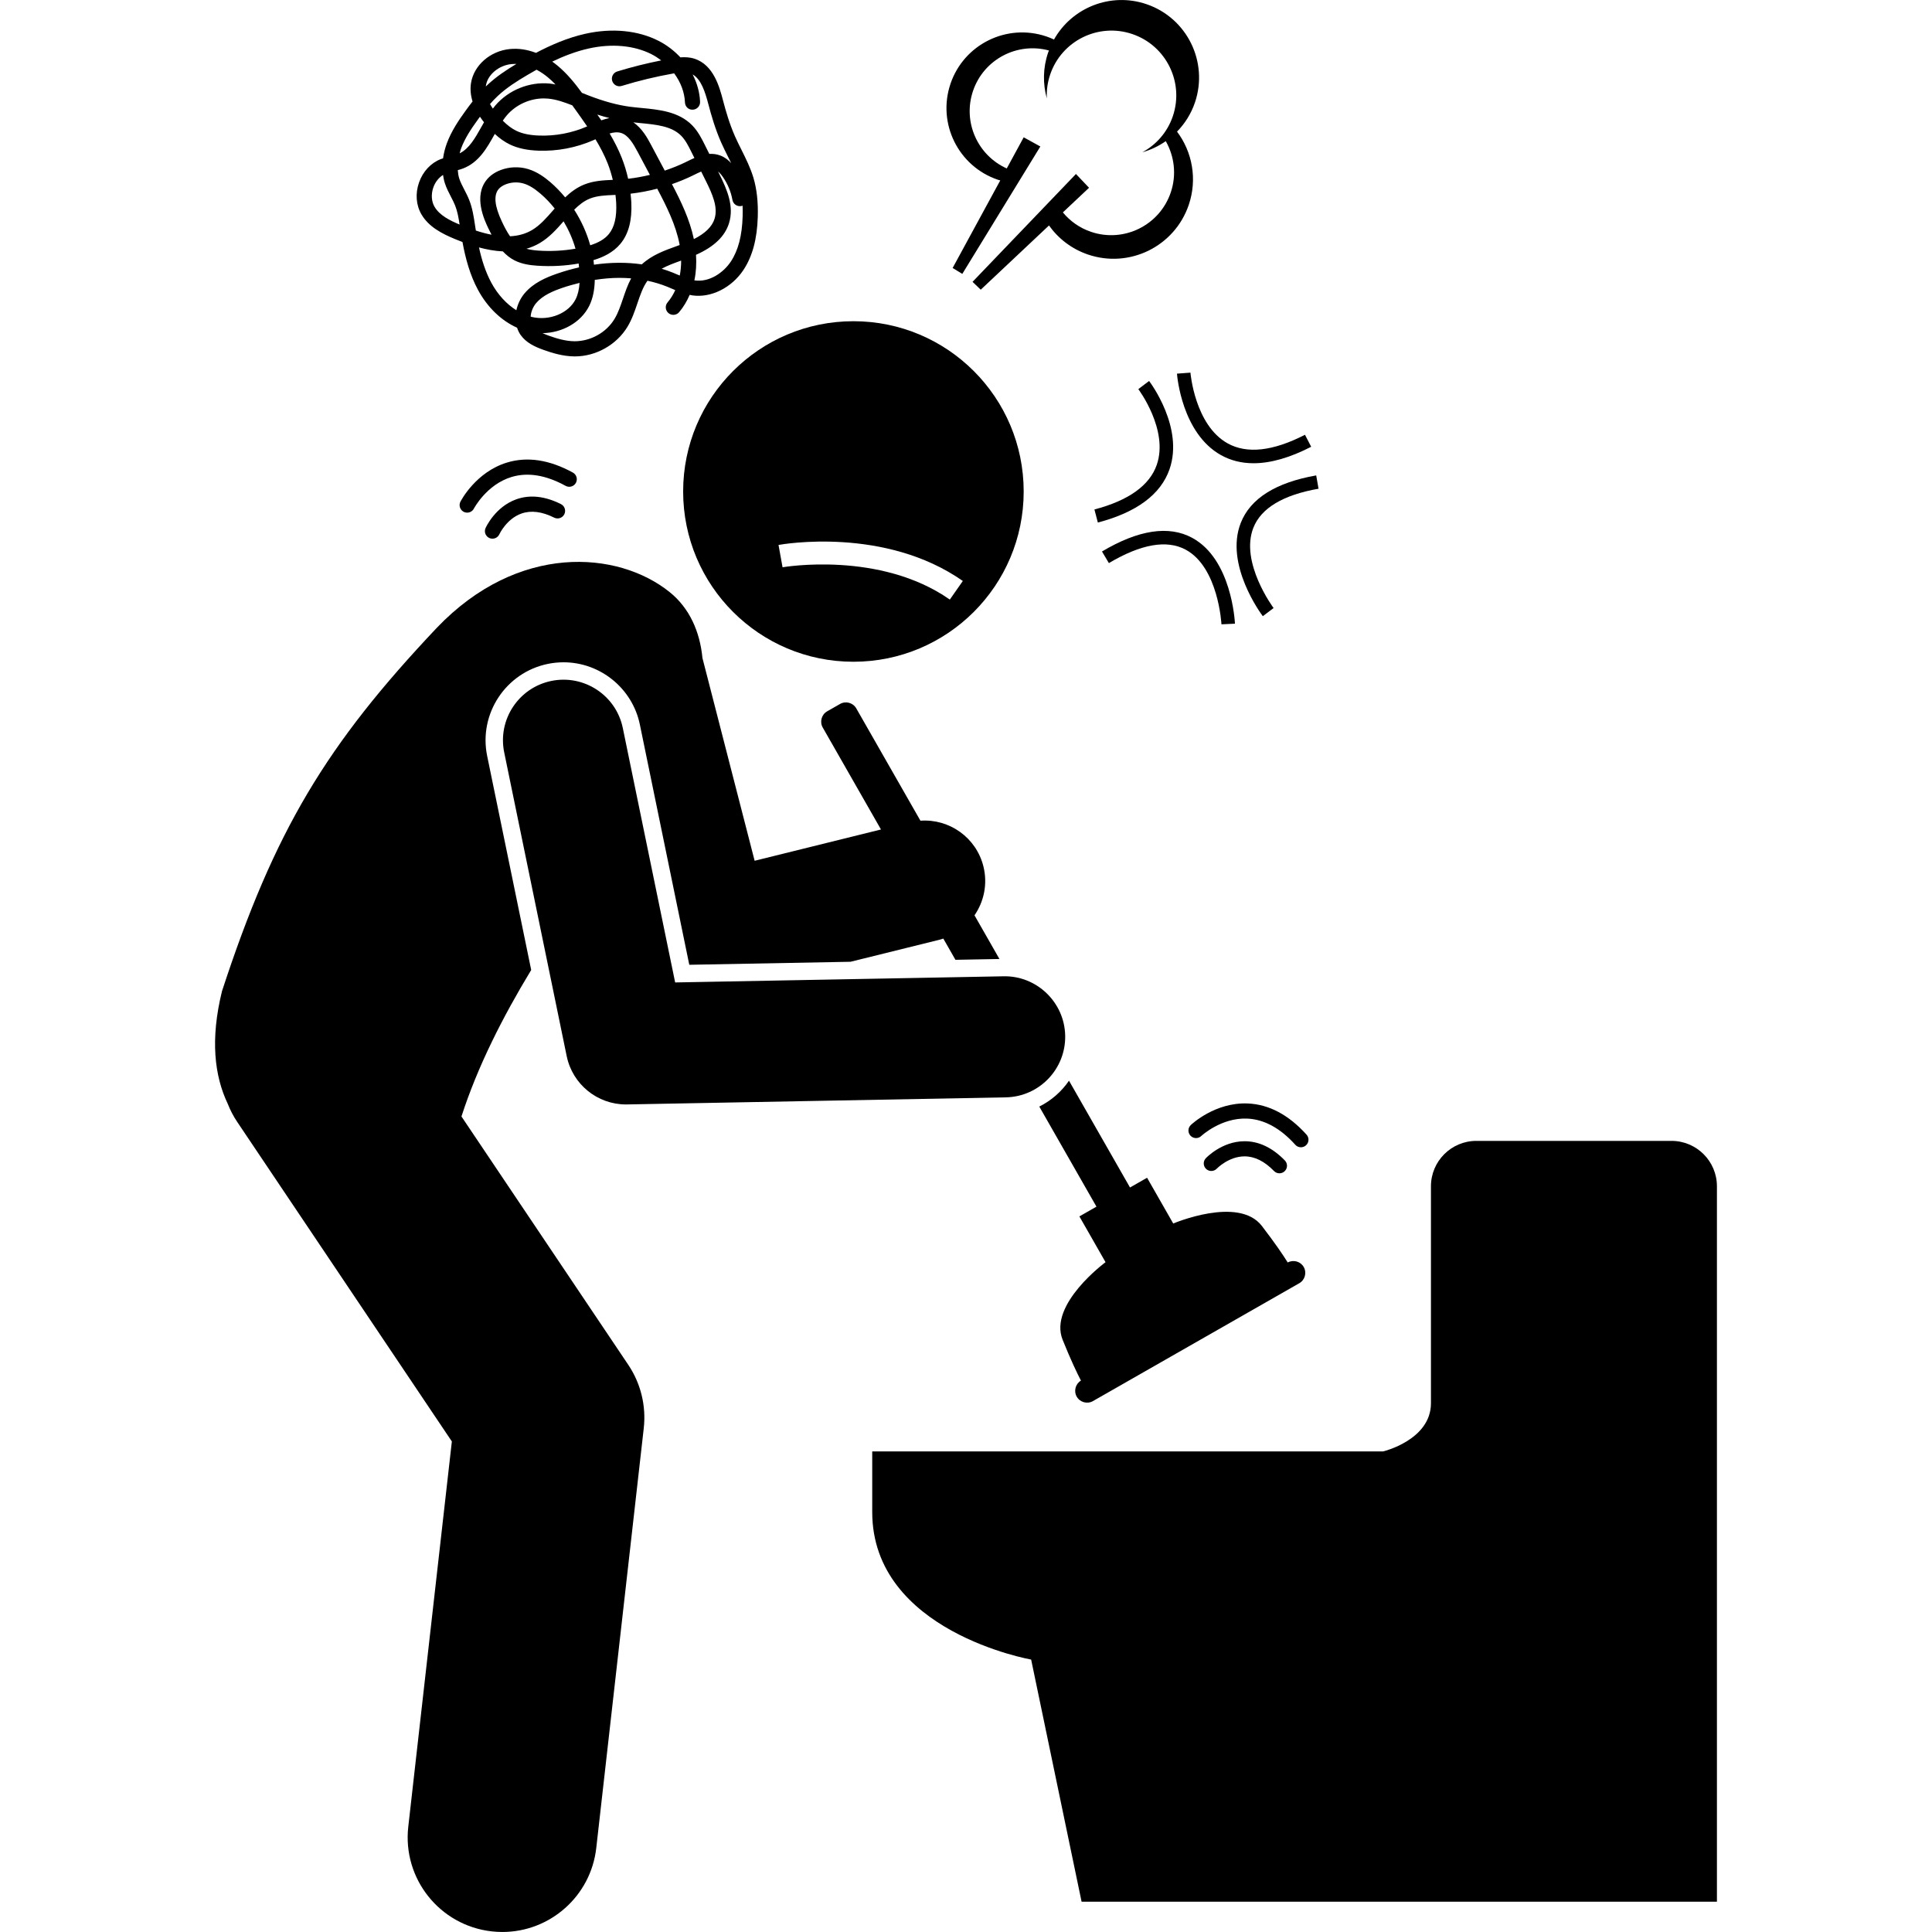
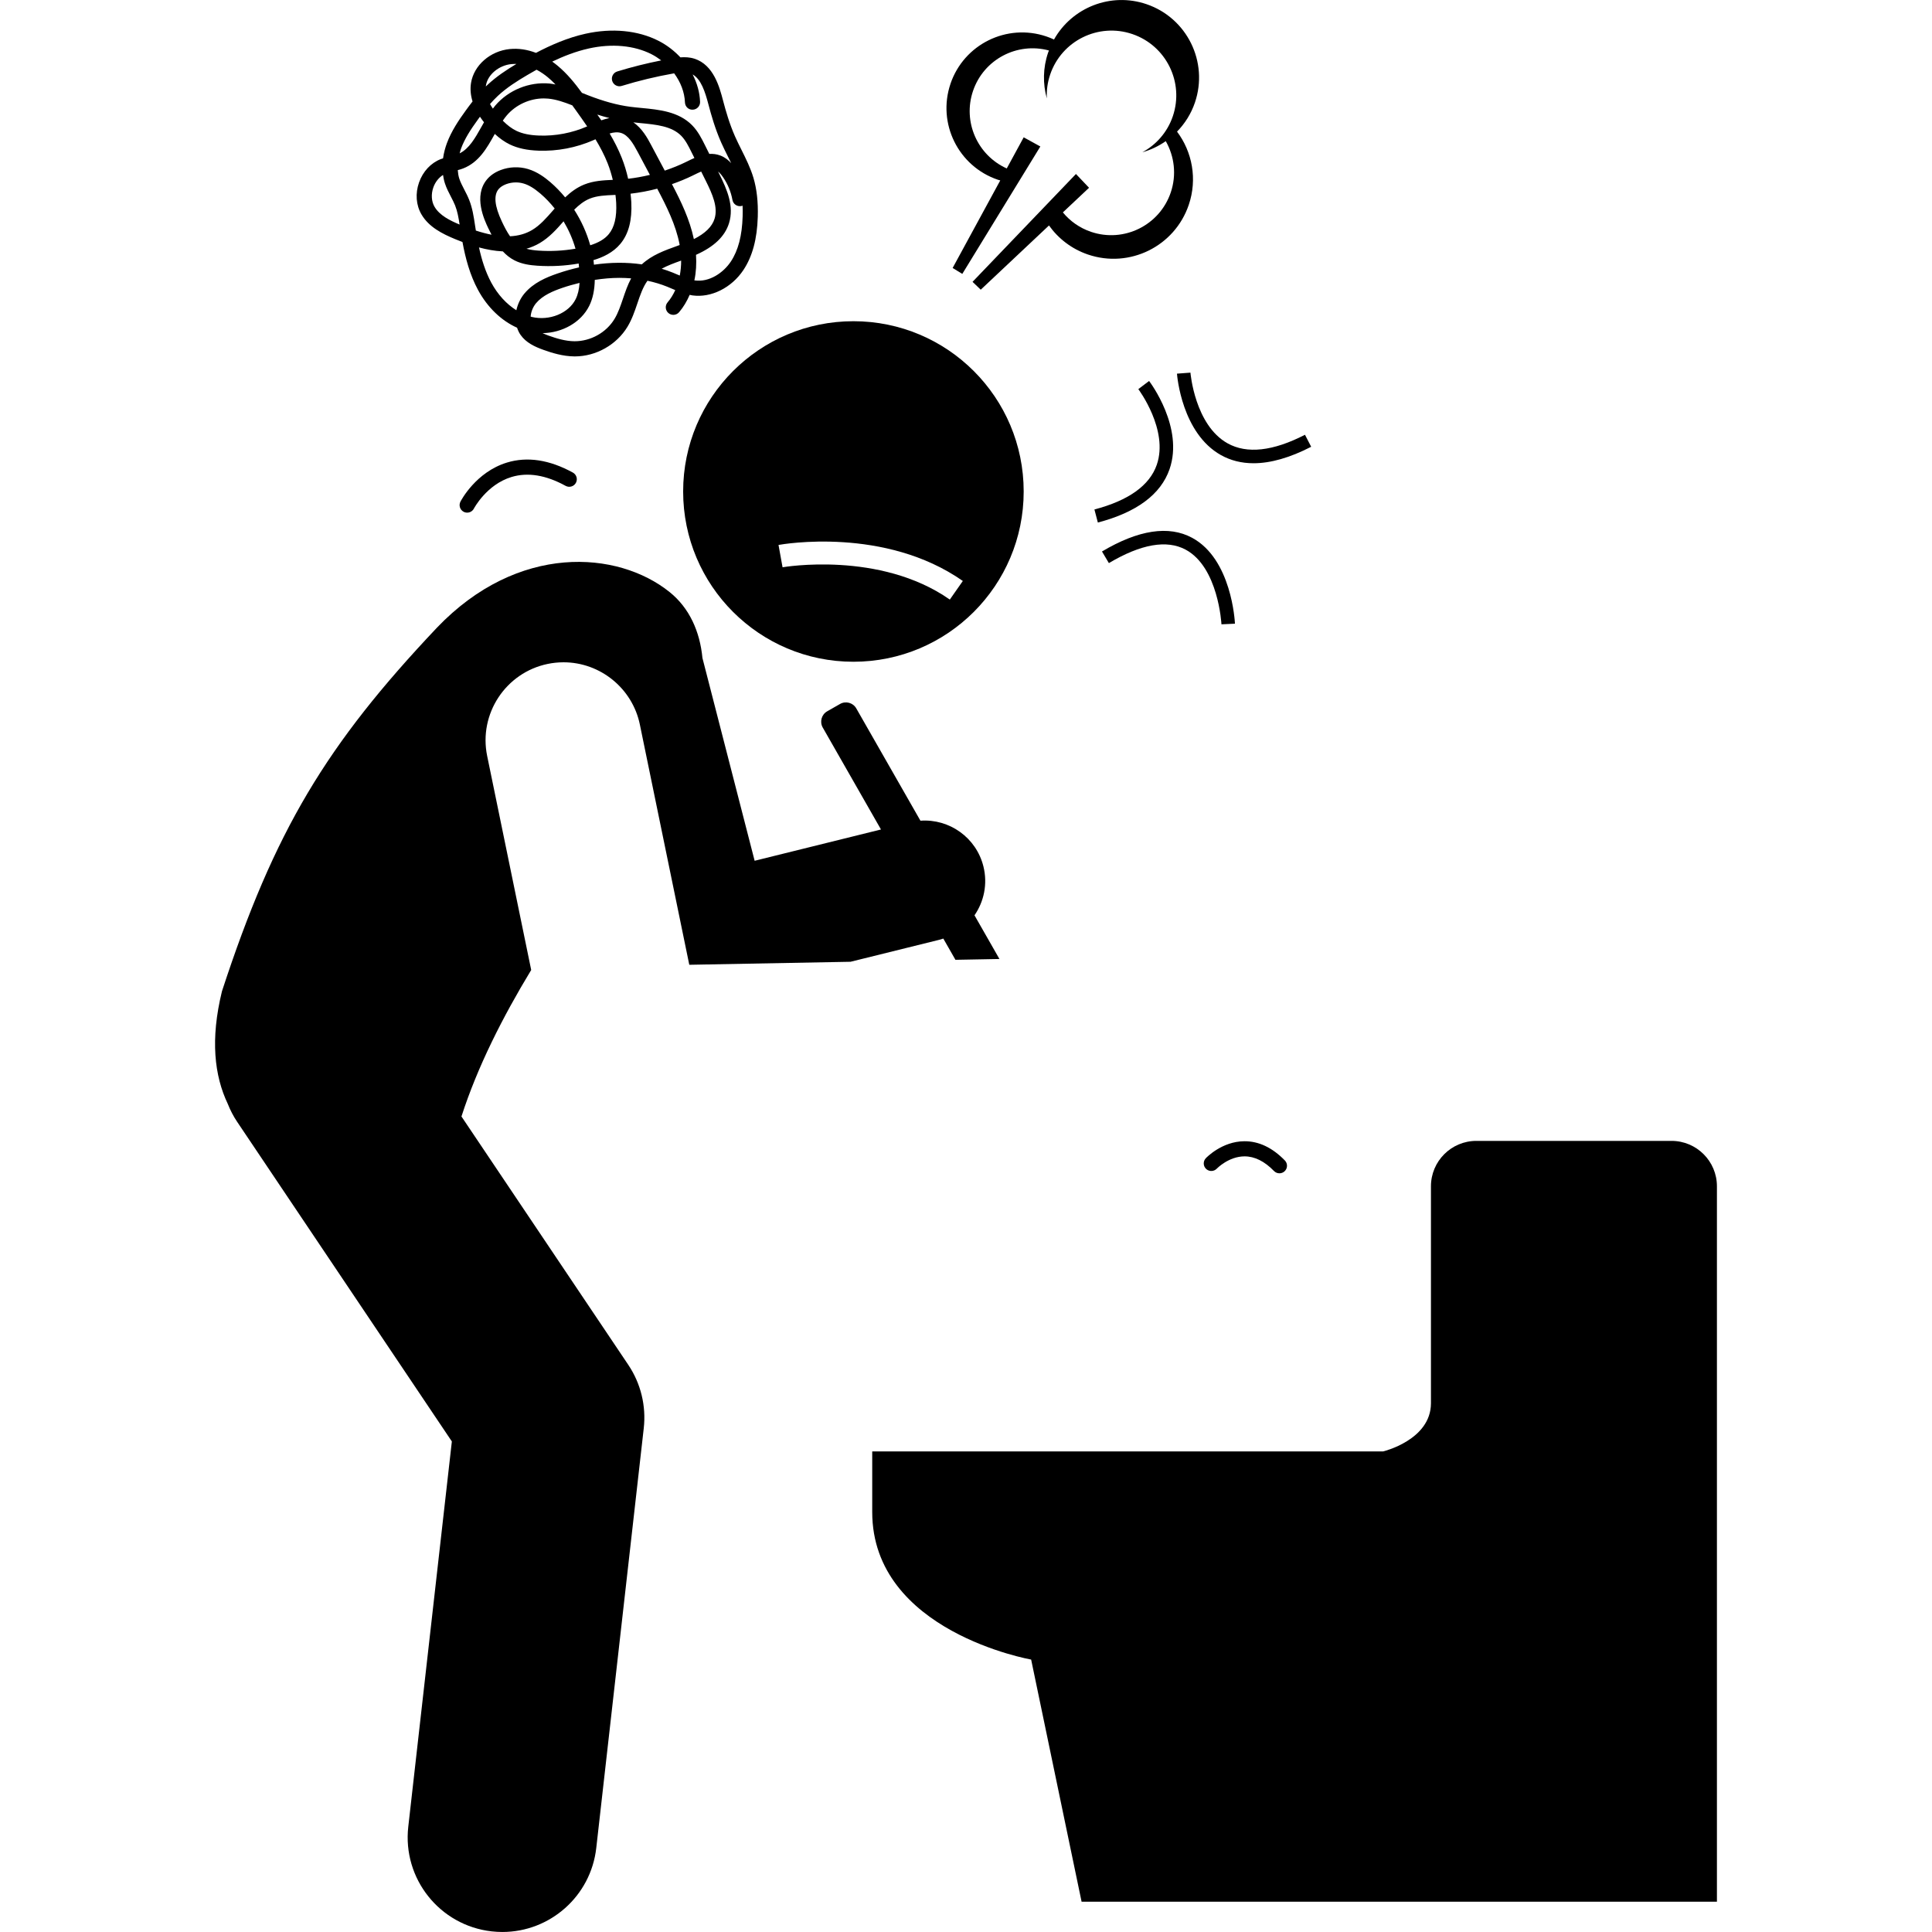
<svg xmlns="http://www.w3.org/2000/svg" id="Layer_1" height="512" viewBox="0 0 198.46 255.3" width="512">
  <g>
    <path d="m192.46 150.76h-25.79c-3.314 0-6 2.687-6 6v28.663c0 4.875-6.332 6.375-6.332 6.375h-67.5v8c0 15.834 21 19.5 21 19.5l6.666 32h83.956v-94.538c0-3.313-2.689-6-6-6z" />
-     <path d="m108.913 146.224 7.556 13.226-2.256 1.289 3.456 6.05s-7.56 5.562-5.673 10.248c1.09 2.707 1.917 4.427 2.424 5.4-.728.436-.981 1.383-.558 2.123.428.75 1.392 1.013 2.142.585l27.268-15.577c.75-.428 1.013-1.392.585-2.142-.423-.74-1.367-1.003-2.113-.597-.581-.931-1.642-2.517-3.421-4.831-3.079-4.005-11.71-.318-11.71-.318l-3.456-6.05-2.256 1.289-8.062-14.113c-.991 1.448-2.341 2.628-3.924 3.418z" />
    <path d="m61.853 64.946c0 12.427 10.074 22.5 22.5 22.5 12.428 0 22.5-10.073 22.5-22.5s-10.072-22.5-22.5-22.5c-12.426 0-22.5 10.073-22.5 22.5zm35.239 14.283c-9.26-6.481-21.974-4.288-22.102-4.267l-.535-2.951c.568-.104 14.055-2.45 24.357 4.761z" />
    <path d="m56.648 188.728c.333-2.946-.392-5.914-2.044-8.375l-22.045-32.819c2.133-6.615 5.458-13.155 9.215-19.357l-5.819-28.283c-1.145-5.562 2.45-11.02 8.013-12.165.688-.141 1.387-.212 2.082-.212 4.862 0 9.104 3.459 10.083 8.225l6.531 31.746 21.308-.398 11.72-2.902c.185-.046.362-.105.54-.163l1.603 2.806 5.815-.108-3.297-5.771c1.251-1.819 1.754-4.141 1.182-6.452-.95-3.832-4.514-6.324-8.325-6.051l-8.479-14.842c-.428-.75-1.393-1.013-2.142-.585l-1.704.974c-.75.428-1.013 1.393-.585 2.142l7.696 13.472-16.695 4.134-6.897-26.794c-.334-3.486-1.714-6.607-4.342-8.716-6.861-5.508-20.041-6.478-30.744 4.711-14.626 15.472-21.452 26.784-28.405 48.04-1.56 6.371-1 11.169.764 14.877.325.823.736 1.626 1.25 2.39l28.364 42.227-5.759 50.913c-.776 6.86 4.156 13.05 11.016 13.826.477.054.951.08 1.42.08 6.274 0 11.683-4.714 12.405-11.096z" />
-     <path d="m60.797 129.823-6.917-33.618c-.89-4.327-5.119-7.111-9.448-6.224-4.327.891-7.114 5.121-6.224 9.448l8.257 40.128c.767 3.725 4.046 6.388 7.834 6.388.051 0 .101-.001.151-.002l50.037-.936c4.418-.083 7.932-3.731 7.85-8.148-.083-4.418-3.768-7.944-8.148-7.849z" />
    <path d="m38.959 6.479c-2.594.255-4.754 2.137-5.135 4.473-.129.791-.06 1.616.2 2.455-.313.399-.609.799-.894 1.191-.947 1.305-1.905 2.731-2.498 4.329-.207.558-.401 1.244-.508 2-.094.03-.186.054-.28.09-1.325.509-2.378 1.636-2.891 3.093s-.396 2.995.319 4.221c.965 1.656 2.721 2.554 4.475 3.277.301.124.619.249.945.372.397 2.148.974 4.328 2.048 6.319 1.257 2.33 3.092 4.08 5.167 5.005.111.328.252.649.463.949.736 1.046 1.881 1.566 3.011 1.974 1.105.398 2.57.856 4.095.869h.073c2.788 0 5.51-1.534 6.951-3.923.591-.981.952-2.045 1.3-3.073.374-1.106.731-2.158 1.338-3.002.901.19 1.77.451 2.598.784.227.092.453.189.679.286.13.056.263.111.395.167-.271.599-.608 1.147-1.014 1.621-.359.42-.31 1.051.109 1.41.42.358 1.051.31 1.41-.109.579-.676 1.038-1.455 1.4-2.296.121.025.239.056.363.074 2.458.347 5.168-.996 6.739-3.358 1.19-1.792 1.81-4.091 1.897-7.028.057-1.977-.13-3.66-.571-5.148-.394-1.321-1.001-2.538-1.589-3.714-.294-.59-.589-1.18-.855-1.781-.731-1.655-1.226-3.393-1.575-4.722-.463-1.761-1.239-4.709-3.778-5.527-.622-.2-1.245-.223-1.858-.18-.82-.872-1.794-1.629-2.906-2.192-2.713-1.377-6.134-1.705-9.634-.929-2.387.53-4.625 1.518-6.543 2.528-1.146-.44-2.316-.616-3.445-.505zm-3.161 4.795c.23-1.41 1.705-2.642 3.357-2.805.162-.016.321-.023.479-.023.061 0 .122.001.182.004-1.303.781-2.644 1.665-3.829 2.775-.071.066-.141.134-.21.201.005-.051.012-.102.021-.152zm27.471 20.322c-.553-2.608-1.697-4.981-2.897-7.262.949-.332 1.879-.712 2.775-1.152l.115-.057c.324-.159.651-.321.973-.456l.608 1.221c.883 1.772 1.636 3.489 1.161 5.016-.326 1.046-1.231 1.932-2.735 2.691zm-.891-10.265-.113.056c-.915.449-1.868.833-2.842 1.159l-1.815-3.411c-.459-.864-1.171-2.178-2.344-2.969.302.033.601.068.907.097 2.143.204 4.168.398 5.44 1.695.561.573.958 1.369 1.341 2.14l.389.779c-.336.145-.658.304-.963.454zm-9.373 5.487c.09 1.873-.232 3.224-.987 4.13-.525.632-1.314 1.107-2.441 1.465-.466-1.66-1.188-3.251-2.122-4.702.63-.626 1.292-1.154 2.066-1.466.95-.384 2.04-.431 3.193-.481.066-.003.131-.007.196-.01.04.353.078.707.095 1.064zm-11.137 15.067c-.056-.013-.111-.036-.167-.051.045-.639.32-1.298.718-1.772.868-1.033 2.242-1.603 3.472-2.024.76-.261 1.518-.47 2.273-.654-.056.845-.221 1.559-.512 2.144-.93 1.871-3.471 2.903-5.784 2.357zm-7.49-11.938-.036-.237c-.163-1.087-.333-2.211-.765-3.299-.19-.478-.419-.921-.642-1.349-.259-.5-.504-.973-.662-1.453-.115-.351-.173-.733-.202-1.127.231-.061.465-.13.702-.221 2.09-.81 3.138-2.682 4.152-4.493.013-.024.026-.046.039-.07.651.598 1.298 1.06 1.982 1.389 1.042.502 2.284.771 3.799.823 2.471.089 4.973-.391 7.238-1.381l.282-.126c.621 1.025 1.177 2.082 1.613 3.184.281.712.5 1.442.679 2.18-1.25.055-2.539.119-3.785.62-.982.397-1.786 1.005-2.511 1.695-.601-.727-1.255-1.409-1.97-2.02-.661-.565-1.688-1.359-2.956-1.731-1.176-.345-2.454-.294-3.598.141-.752.285-1.36.701-1.808 1.238-1.835 2.202-.335 5.371.157 6.412.139.294.288.594.445.894-.648-.125-1.34-.31-2.07-.547-.028-.174-.057-.349-.083-.523zm3.517-.68c-.959-2.027-1.103-3.467-.429-4.276.221-.265.56-.489.981-.649.415-.157.856-.237 1.298-.237.346 0 .692.049 1.026.147.685.2 1.39.624 2.22 1.333.691.59 1.317 1.255 1.886 1.967-.071.081-.142.161-.212.242-.892 1.022-1.735 1.986-2.777 2.603-.844.499-1.809.771-2.911.825-.424-.605-.772-1.297-1.083-1.954zm5.012 2.851c1.264-.748 2.224-1.82 3.144-2.872.676 1.134 1.214 2.352 1.577 3.619-1.617.278-3.26.363-4.902.251-.506-.034-1.06-.097-1.579-.243.6-.177 1.19-.419 1.759-.755zm10.831-11.266c-.445-1.125-.993-2.189-1.599-3.213.537-.158 1.044-.214 1.514-.069.945.29 1.6 1.395 2.189 2.503l1.616 3.036c-.948.229-1.909.405-2.874.513-.209-.942-.489-1.868-.846-2.771zm-2.699-4.953c-.173-.258-.354-.504-.53-.758.548.175 1.081.328 1.603.46-.365.074-.725.171-1.074.298zm-3.839-1.981c.155.215.313.431.466.645.503.704 1.011 1.416 1.503 2.141-1.989.866-4.181 1.288-6.354 1.209-1.232-.043-2.213-.247-3-.626-.602-.291-1.184-.727-1.795-1.339.17-.247.345-.487.534-.707 1.207-1.408 3.04-2.236 4.889-2.236.187 0 .374.009.56.026 1.074.099 2.118.465 3.197.887zm-12.451 1.855c.084-.116.169-.232.255-.349.161.245.342.49.534.734-.121.211-.24.423-.358.633-.821 1.467-1.607 2.849-2.861 3.473.059-.214.109-.427.189-.642.481-1.295 1.244-2.476 2.241-3.85zm-5.749 11.549c-.413-.707-.472-1.66-.16-2.55.25-.711.716-1.293 1.282-1.653.054.367.128.738.251 1.113.208.635.503 1.202.788 1.751.208.402.406.781.559 1.166.309.777.457 1.629.594 2.525-1.278-.536-2.648-1.211-3.313-2.353zm7.5 10.027c-.778-1.443-1.271-3.037-1.625-4.653 1.012.275 2.078.472 3.155.524.434.464.931.875 1.527 1.18 1.0.514 2.096.648 3.035.712 1.825.121 3.658.026 5.457-.29.024.17.03.341.048.511-.948.214-1.901.484-2.854.811-1.489.511-3.171 1.222-4.354 2.63-.511.608-.892 1.392-1.077 2.223-1.302-.816-2.458-2.066-3.312-3.648zm17.406 2.108c-.329.97-.64 1.887-1.119 2.682-1.094 1.816-3.167 2.963-5.292 2.956-1.218-.011-2.421-.386-3.436-.751-.268-.097-.529-.204-.782-.32 2.612-.044 5.078-1.415 6.167-3.608.472-.951.705-2.087.733-3.43 1.094-.167 2.175-.267 3.228-.267.533 0 1.059.021 1.577.065-.461.857-.772 1.775-1.076 2.673zm2.485-4.523c-2.014-.294-4.146-.273-6.327.043-.024-.201-.029-.403-.06-.603 1.216-.363 2.582-.981 3.552-2.148 1.089-1.31 1.562-3.109 1.447-5.505-.018-.377-.059-.751-.1-1.125 1.185-.138 2.366-.359 3.525-.663 1.24 2.344 2.452 4.765 2.948 7.342.007.035.009.069.015.104-.112.041-.222.082-.334.122-1.647.592-3.344 1.202-4.665 2.433zm4.814 1.395c-.24-.103-.48-.206-.722-.304-.478-.192-.968-.363-1.468-.514.775-.422 1.66-.747 2.573-1.075.003.683-.061 1.345-.181 1.978-.067-.029-.133-.056-.201-.086zm8.326-9.099c.06-.012.12-.028.176-.049.019.448.021.917.007 1.408-.074 2.553-.585 4.508-1.562 5.979-.959 1.442-2.815 2.768-4.788 2.485-.009-.001-.018-.004-.028-.006.228-1.062.294-2.2.218-3.374 2.384-1.063 3.817-2.434 4.36-4.176.695-2.234-.251-4.438-1.281-6.503l-.162-.326c.211.173.427.419.65.742.621.896 1.053 1.938 1.247 3.014.099.542.612.902 1.163.805zm-20.15-20.823c3.049-.679 5.995-.407 8.296.759.459.233.879.514 1.28.816-1.956.389-3.906.876-5.815 1.462-.528.162-.825.722-.663 1.249.163.528.723.828 1.25.663 2.244-.689 4.547-1.243 6.848-1.649.03-.005.059-.009.088-.014.852 1.153 1.373 2.486 1.426 3.841.021.552.469.997 1.038.96.552-.021.981-.486.96-1.038-.048-1.248-.397-2.479-.983-3.618 1.116.634 1.646 2.286 2.085 3.954.368 1.4.891 3.236 1.679 5.021.279.63.587 1.248.895 1.866.148.296.294.588.435.878-.359-.39-.824-.772-1.419-1.001-.496-.192-.989-.246-1.471-.217l-.566-1.136c-.432-.865-.92-1.848-1.702-2.647-1.785-1.82-4.385-2.068-6.679-2.287-.508-.048-1.013-.097-1.505-.16-1.688-.221-3.506-.716-5.559-1.514l-.722-.286c-.032-.013-.065-.025-.097-.038-.949-1.292-1.974-2.563-3.26-3.621-.22-.181-.442-.351-.668-.51 1.491-.714 3.13-1.356 4.83-1.733zm-5.433 3.788c.364.299.709.625 1.038.969-.264-.048-.527-.101-.8-.126-2.674-.247-5.408.865-7.151 2.9-.115.134-.218.276-.324.415-.132-.197-.267-.391-.38-.603.323-.37.664-.73 1.025-1.068 1.176-1.103 2.576-1.984 3.915-2.772.383-.226.789-.459 1.214-.696.607.322 1.108.689 1.463.982z" />
-     <path d="m39.798 65.983c-2.776.993-4.004 3.681-4.055 3.795-.225.503 0 1.09.502 1.317.034.016.069.029.104.04.477.155 1.005-.071 1.218-.538.009-.02.952-2.043 2.92-2.737 1.26-.445 2.715-.263 4.322.542.493.246 1.095.047 1.342-.447.247-.494.047-1.095-.447-1.342-2.122-1.062-4.109-1.274-5.907-.631z" />
    <path d="m47.679 63.807c.266-.484.089-1.092-.395-1.358-3.099-1.701-6.033-2.147-8.723-1.322-4.094 1.255-6.055 5.003-6.137 5.162-.251.49-.058 1.091.432 1.343.049.025.1.046.151.063.457.148.967-.052 1.196-.492.016-.032 1.681-3.174 4.963-4.17 2.149-.653 4.556-.261 7.155 1.169.486.264 1.092.088 1.358-.395z" />
    <path d="m97.181 11.07c-1.773 5.229 1.026 10.905 6.255 12.68.107.036.214.059.321.091l-6.293 11.569 1.277.783 5.677-9.268 4.636-7.568-2.2-1.211-2.238 4.114c-3.863-1.736-5.846-6.155-4.458-10.245 1.418-4.177 5.832-6.48 10.033-5.343-.036.097-.08.188-.113.286-.689 2.029-.703 4.124-.167 6.043-.048-1.038.085-2.102.439-3.145 1.519-4.478 6.379-6.875 10.856-5.356 4.477 1.52 6.874 6.381 5.356 10.857-.721 2.123-2.198 3.771-4.026 4.763 1.106-.31 2.149-.811 3.092-1.466 1.135 1.993 1.453 4.439.658 6.782-1.474 4.346-6.193 6.674-10.539 5.199-1.51-.512-2.769-1.422-3.717-2.566l3.46-3.256-1.73-1.821-5.965 6.221-7.701 8.03 1.084 1.038 9.018-8.486c1.234 1.729 2.993 3.107 5.158 3.842 5.489 1.862 11.45-1.077 13.313-6.567 1.157-3.409.459-6.999-1.55-9.677 1.033-1.06 1.859-2.352 2.366-3.847 1.818-5.359-1.051-11.178-6.409-12.996-4.746-1.611-9.845.459-12.215 4.673-.323-.15-.656-.286-1.001-.403-5.228-1.774-10.904 1.025-12.68 6.254z" />
    <path d="m116.2 67.323.453 1.727c5.136-1.349 8.324-3.724 9.476-7.056 1.897-5.488-2.516-11.403-2.705-11.652l-1.423 1.078c.04.053 4.029 5.394 2.441 9.991-.945 2.735-3.718 4.724-8.242 5.912z" />
    <path d="m133.791 58.58c-4.319-2.412-4.897-9.27-4.903-9.339l-1.78.135c.024.32.649 7.873 5.806 10.759 1.287.72 2.726 1.08 4.311 1.08 2.252 0 4.8-.726 7.617-2.176l-.818-1.587c-4.232 2.178-7.676 2.557-10.234 1.129z" />
-     <path d="m145.507 62.822c-5.345.941-8.698 3.049-9.966 6.267-2.169 5.508 2.701 12.059 2.91 12.335l1.425-1.075c-.045-.06-4.478-6.035-2.672-10.611 1.025-2.598 3.923-4.333 8.611-5.158z" />
    <path d="m128.257 72.634c4.322 2.325 4.726 9.79 4.729 9.865l1.784-.083c-.016-.347-.451-8.543-5.662-11.351-3.083-1.663-7.092-1.053-11.909 1.81l.912 1.535c4.24-2.52 7.652-3.118 10.147-1.776z" />
    <path d="m130.918 153.054c-.378.401-.359 1.03.04 1.409.027.026.055.05.085.072.399.303.973.264 1.327-.107.015-.016 1.572-1.615 3.659-1.622 1.337-.005 2.65.646 3.902 1.936.385.395 1.018.405 1.414.02.396-.385.405-1.018.02-1.414-1.654-1.702-3.46-2.557-5.369-2.541-2.948.023-4.993 2.157-5.079 2.247z" />
-     <path d="m142.743 151.274c.372.409 1.002.443 1.413.074.411-.369.444-1.002.074-1.412-2.365-2.627-4.989-4.014-7.801-4.122-4.279-.164-7.365 2.729-7.495 2.853-.399.38-.414 1.011-.034 1.411.038.04.079.076.122.109.382.29.93.27 1.291-.07.026-.024 2.633-2.443 6.06-2.303 2.244.092 4.388 1.254 6.371 3.46z" />
  </g>
</svg>